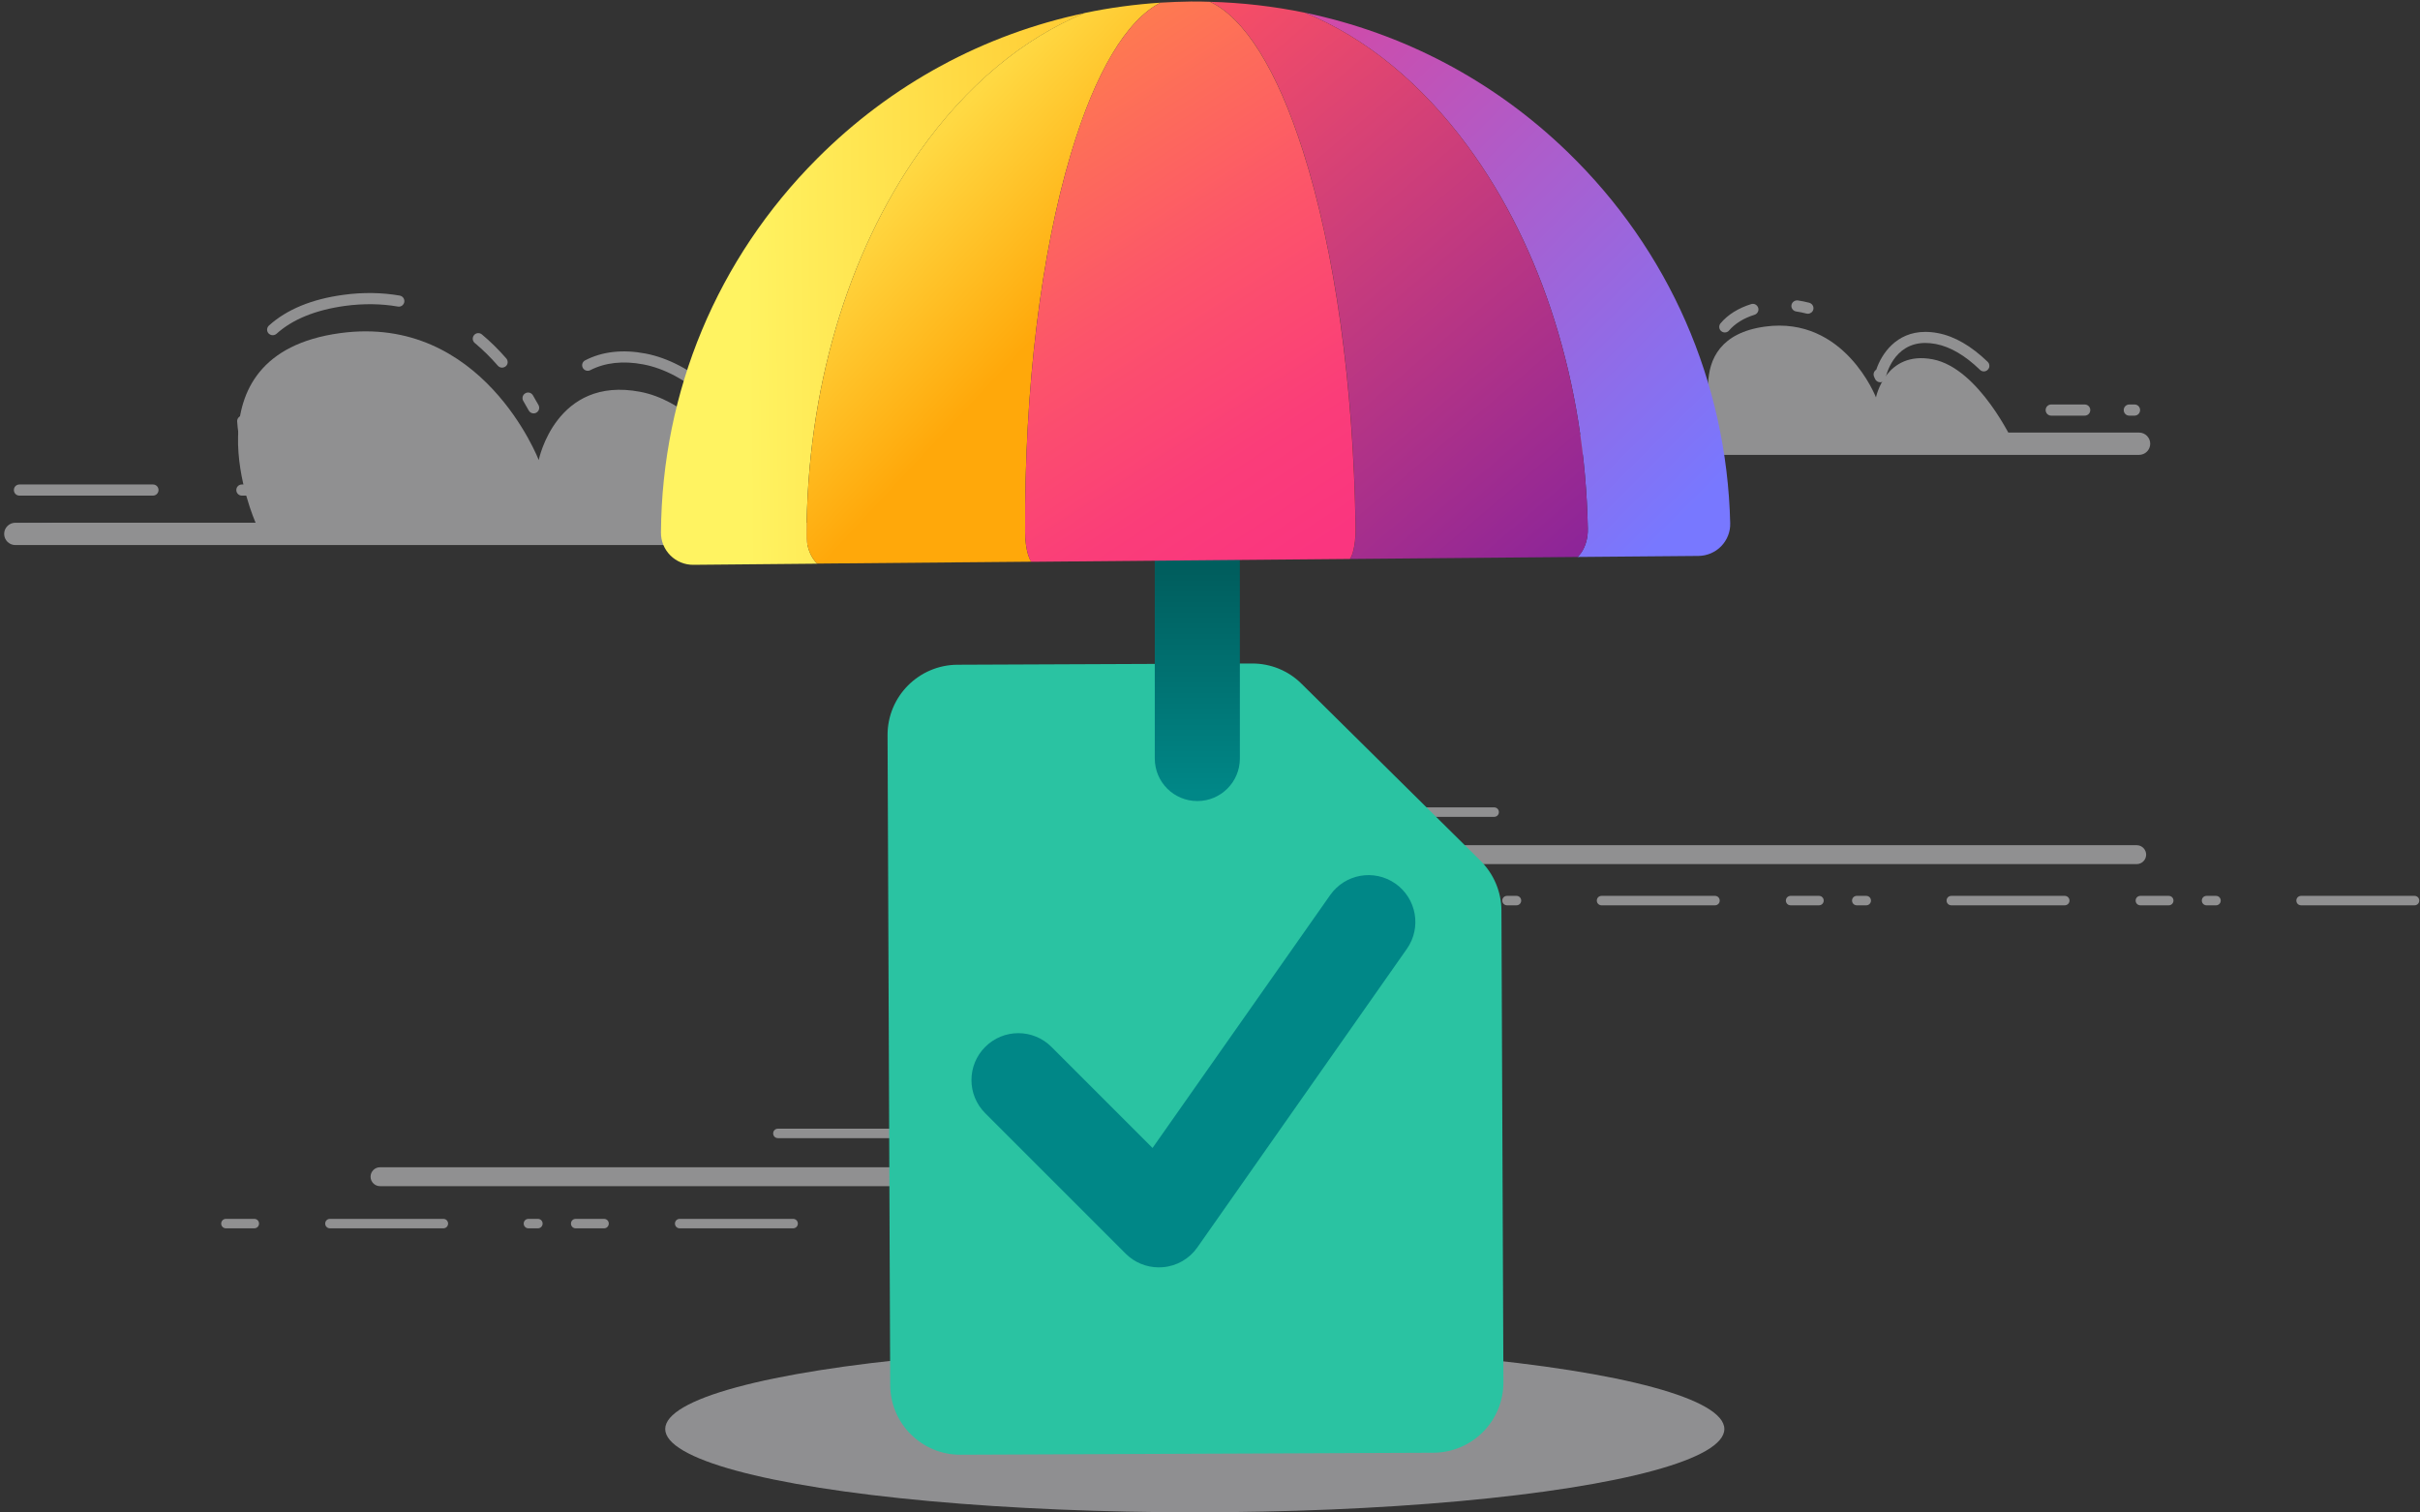
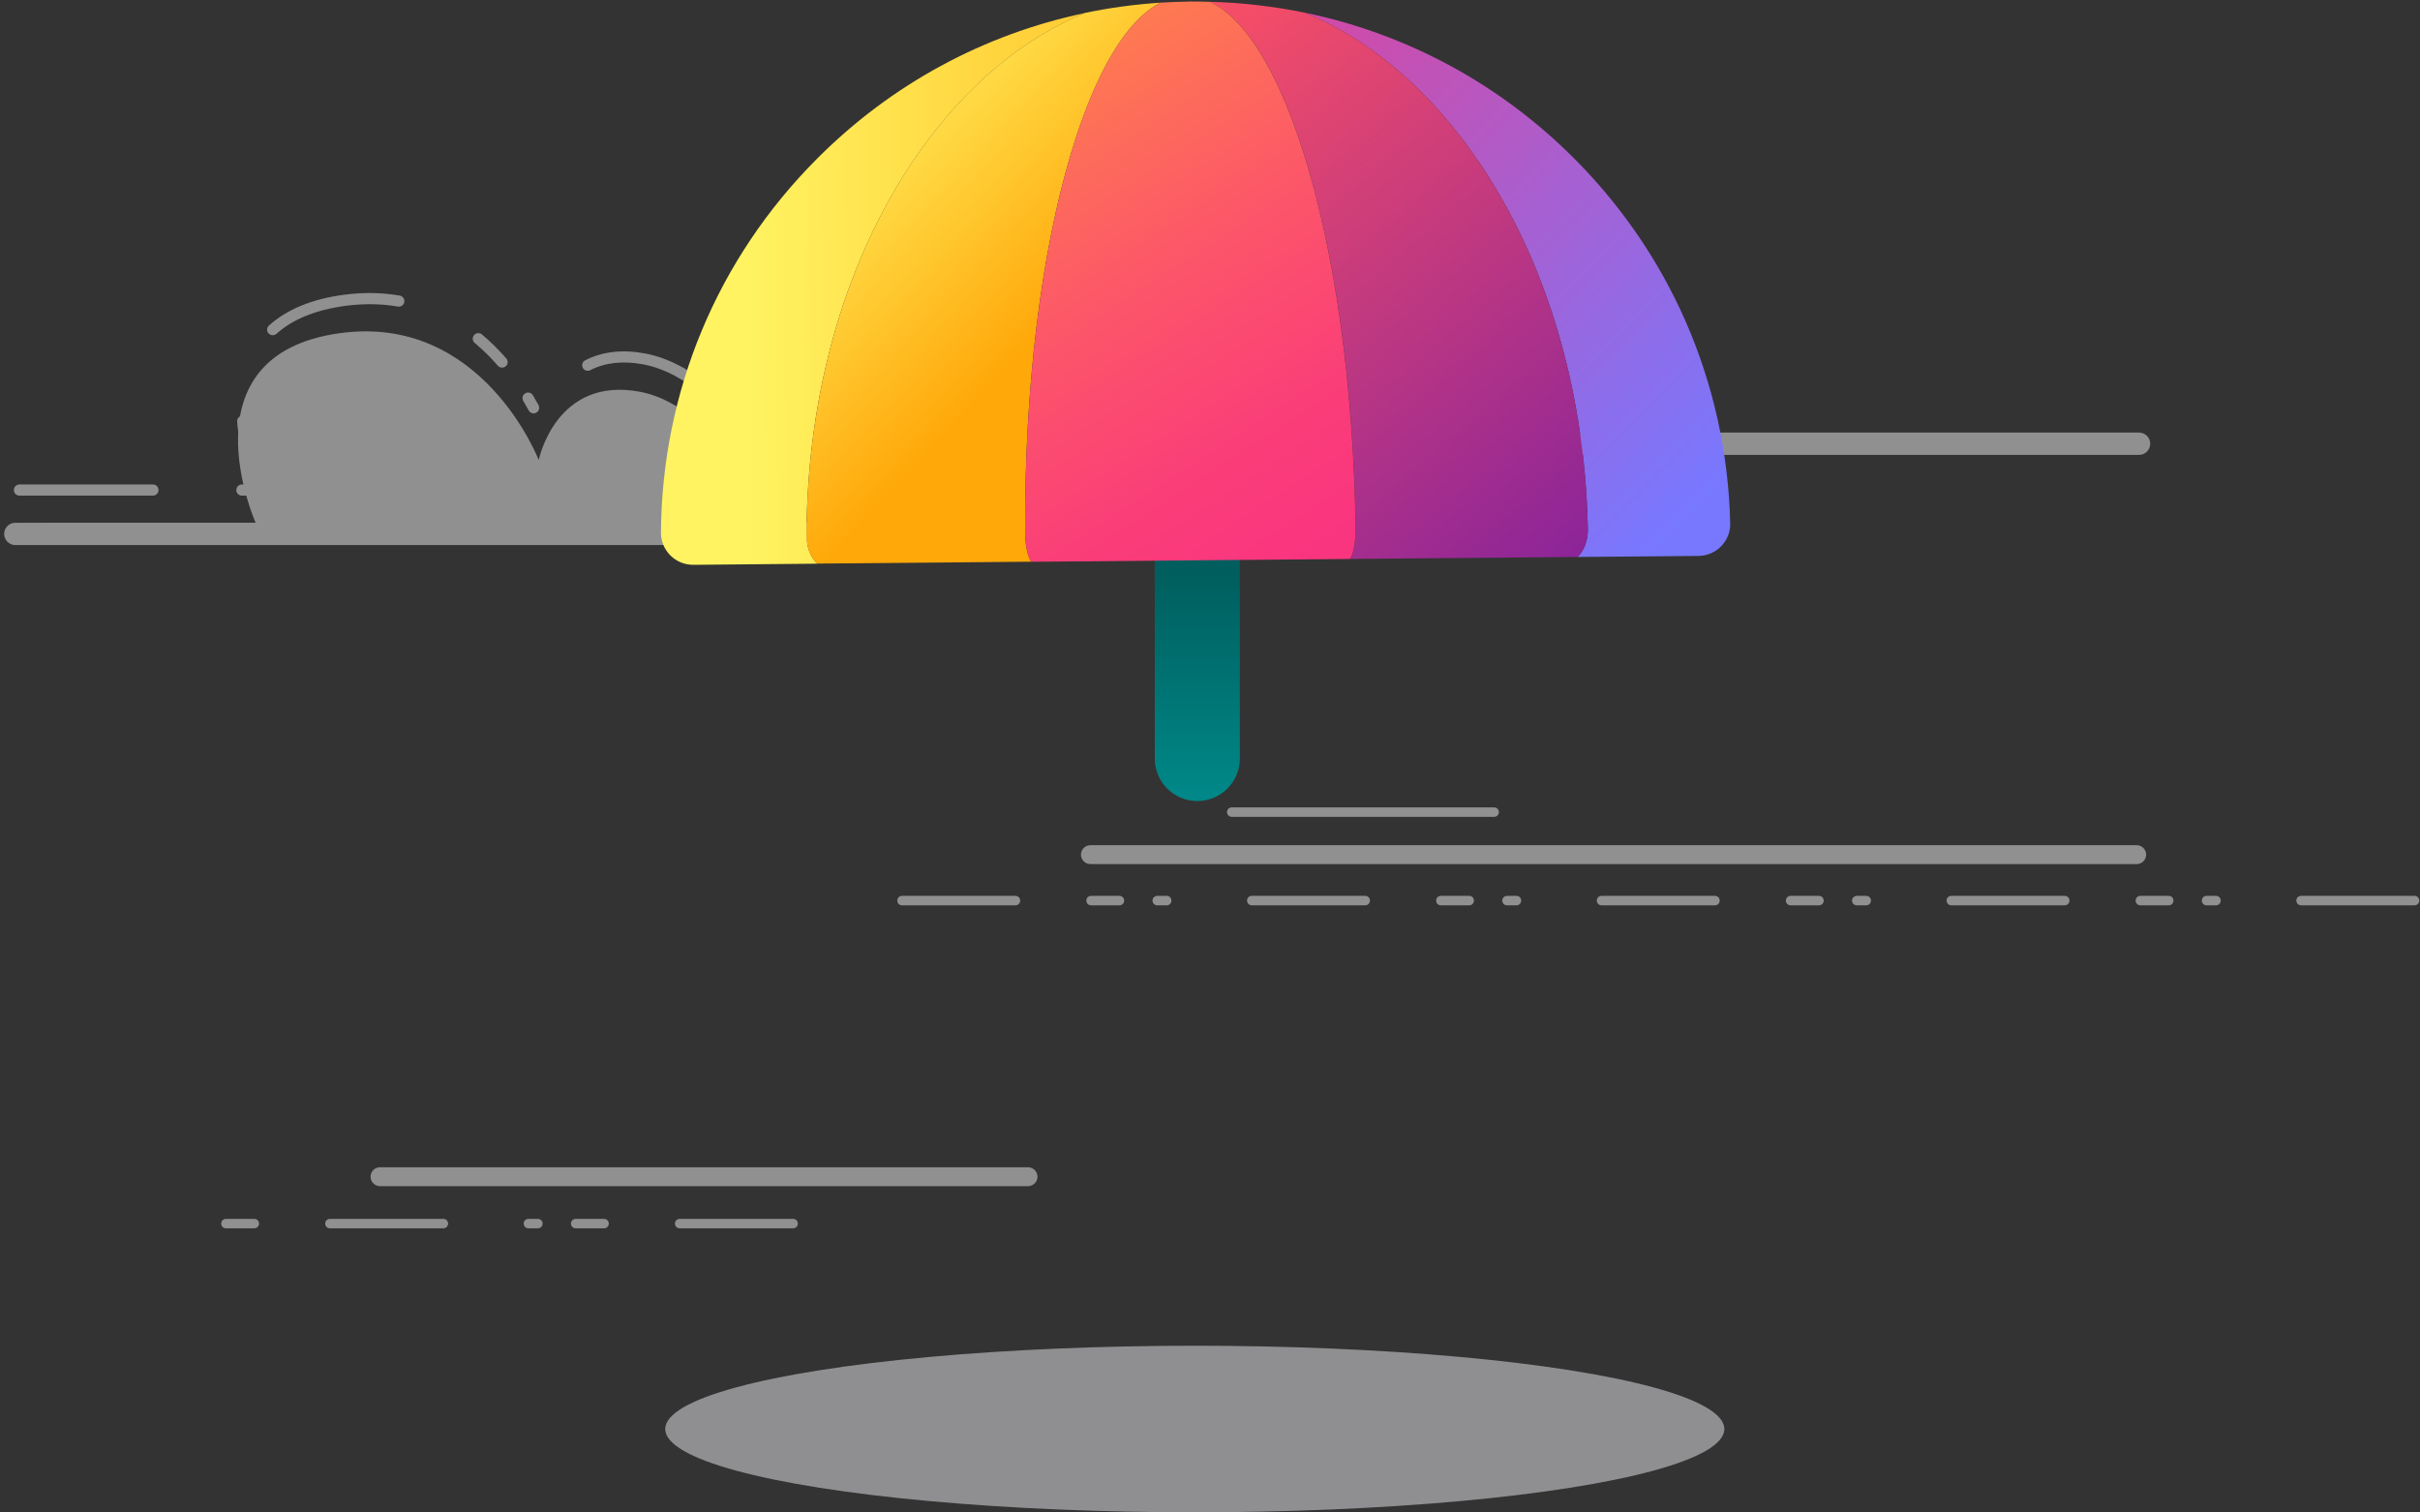
<svg xmlns="http://www.w3.org/2000/svg" width="336px" height="210px" viewBox="0 0 336 210" version="1.1">
  <rect x="0" y="0" width="336" height="210" fill="#333333" stroke="none" />
  <title>CC310D7B-7EC7-4AEF-90E5-10044C2FA0F1</title>
  <desc>Created with sketchtool.</desc>
  <defs>
    <linearGradient x1="-28.184%" y1="-47.212%" x2="84.47%" y2="96.713%" id="linearGradient-1">
      <stop stop-color="#FA357F" offset="0%" />
      <stop stop-color="#7878FF" offset="99.91%" />
    </linearGradient>
    <linearGradient x1="20.196%" y1="50.386%" x2="169.064%" y2="48.68%" id="linearGradient-2">
      <stop stop-color="#FFF361" offset="0%" />
      <stop stop-color="#FFA80A" offset="100%" />
    </linearGradient>
    <linearGradient x1="7.139%" y1="-13.363%" x2="84.321%" y2="120.017%" id="linearGradient-3">
      <stop stop-color="#FF5162" offset="0%" />
      <stop stop-color="#83219D" offset="100%" />
    </linearGradient>
    <linearGradient x1="50.047%" y1="98.747%" x2="50.047%" y2="63.977%" id="linearGradient-4">
      <stop stop-color="#008787" offset="0.43%" />
      <stop stop-color="#005E5E" offset="99.91%" />
    </linearGradient>
    <linearGradient x1="34.087%" y1="25.558%" x2="59.477%" y2="63.099%" id="linearGradient-5">
      <stop stop-color="#FFD943" offset="0%" />
      <stop stop-color="#FFA80A" offset="100%" />
    </linearGradient>
    <linearGradient x1="21.663%" y1="-7.191%" x2="65.135%" y2="106.403%" id="linearGradient-6">
      <stop stop-color="#FF8748" offset="0%" />
      <stop stop-color="#FE7852" offset="13.28%" />
      <stop stop-color="#FC546A" offset="50.49%" />
      <stop stop-color="#FA3D79" offset="80.73%" />
      <stop stop-color="#FA357F" offset="100%" />
    </linearGradient>
  </defs>
  <g id="Page-1" stroke="none" stroke-width="1" fill="none" fill-rule="evenodd">
    <g id="Send_Download-Completed" transform="translate(-552, -339)" fill-rule="nonzero">
      <g id="firefox-send_illustrations-03" transform="translate(552, 339)">
        <ellipse id="Oval" fill="#EDEDF0" opacity="0.5" cx="165.887" cy="198.411" rx="73.526" ry="11.563" />
        <g id="Group" transform="translate(0, 39.375)" fill="#EDEDF0" opacity="0.5">
          <g transform="translate(30.188, 116.812)">
            <g transform="translate(21, 5.25)" id="Path">
              <path d="M1.575,3.255 L91.547,3.255 C92.269,3.255 92.859,2.664 92.859,1.942 C92.859,1.221 92.269,0.63 91.547,0.63 L1.575,0.63 C0.853,0.63 0.263,1.221 0.263,1.942 C0.263,2.664 0.853,3.255 1.575,3.255 Z" />
            </g>
            <g transform="translate(76.125, 0)" id="Path">
-               <path d="M1.693,1.837 L24.268,1.837 C24.636,1.837 24.924,1.549 24.924,1.181 C24.924,0.814 24.636,0.525 24.268,0.525 L1.693,0.525 C1.326,0.525 1.037,0.814 1.037,1.181 C1.037,1.549 1.326,1.837 1.693,1.837 Z" />
-             </g>
+               </g>
            <g transform="translate(0, 11.812)" id="Shape">
              <path d="M0.525,1.89 C0.525,1.522 0.814,1.234 1.181,1.234 L5.119,1.234 C5.486,1.234 5.775,1.522 5.775,1.89 C5.775,2.257 5.486,2.546 5.119,2.546 L1.181,2.546 C0.814,2.546 0.525,2.257 0.525,1.89 Z M14.963,1.89 C14.963,1.522 15.251,1.234 15.619,1.234 L31.369,1.234 C31.736,1.234 32.025,1.522 32.025,1.89 C32.025,2.257 31.736,2.546 31.369,2.546 L15.619,2.546 C15.251,2.546 14.963,2.257 14.963,1.89 Z M42.525,1.89 C42.525,1.522 42.814,1.234 43.181,1.234 L44.494,1.234 C44.861,1.234 45.15,1.522 45.15,1.89 C45.15,2.257 44.861,2.546 44.494,2.546 L43.181,2.546 C42.814,2.546 42.525,2.257 42.525,1.89 Z M49.087,1.89 C49.087,1.522 49.376,1.234 49.744,1.234 L53.681,1.234 C54.049,1.234 54.337,1.522 54.337,1.89 C54.337,2.257 54.049,2.546 53.681,2.546 L49.744,2.546 C49.376,2.546 49.087,2.257 49.087,1.89 Z M63.525,1.89 C63.525,1.522 63.814,1.234 64.181,1.234 L79.931,1.234 C80.299,1.234 80.588,1.522 80.588,1.89 C80.588,2.257 80.299,2.546 79.931,2.546 L64.181,2.546 C63.814,2.546 63.525,2.257 63.525,1.89 Z" />
            </g>
          </g>
          <g transform="translate(123.375, 72.188)">
            <g transform="translate(26.25, 5.25)" id="Path">
              <path d="M1.772,3.163 L147.039,3.163 C147.761,3.163 148.352,2.572 148.352,1.851 C148.352,1.129 147.761,0.538 147.039,0.538 L1.772,0.538 C1.05,0.538 0.459,1.129 0.459,1.851 C0.459,2.572 1.05,3.163 1.772,3.163 Z" />
            </g>
            <g transform="translate(45.938, 0)" id="Path">
              <path d="M1.706,1.851 L38.141,1.851 C38.509,1.851 38.797,1.562 38.797,1.194 C38.797,0.827 38.509,0.538 38.141,0.538 L1.706,0.538 C1.339,0.538 1.05,0.827 1.05,1.194 C1.05,1.562 1.352,1.851 1.706,1.851 Z" />
            </g>
            <g transform="translate(0, 11.812)" id="Shape">
              <path d="M1.208,1.667 C1.208,1.299 1.496,1.011 1.864,1.011 L17.614,1.011 C17.981,1.011 18.27,1.299 18.27,1.667 C18.27,2.034 17.981,2.323 17.614,2.323 L1.864,2.323 C1.496,2.323 1.208,2.034 1.208,1.667 Z M27.457,1.667 C27.457,1.299 27.746,1.011 28.114,1.011 L32.051,1.011 C32.419,1.011 32.708,1.299 32.708,1.667 C32.708,2.034 32.419,2.323 32.051,2.323 L28.114,2.323 C27.746,2.323 27.457,2.034 27.457,1.667 Z M36.645,1.667 C36.645,1.299 36.934,1.011 37.301,1.011 L38.614,1.011 C38.981,1.011 39.27,1.299 39.27,1.667 C39.27,2.034 38.981,2.323 38.614,2.323 L37.301,2.323 C36.934,2.323 36.645,2.034 36.645,1.667 Z M49.77,1.667 C49.77,1.299 50.059,1.011 50.426,1.011 L66.176,1.011 C66.544,1.011 66.832,1.299 66.832,1.667 C66.832,2.034 66.544,2.323 66.176,2.323 L50.426,2.323 C50.059,2.323 49.77,2.034 49.77,1.667 Z M76.02,1.667 C76.02,1.299 76.309,1.011 76.676,1.011 L80.614,1.011 C80.981,1.011 81.27,1.299 81.27,1.667 C81.27,2.034 80.981,2.323 80.614,2.323 L76.676,2.323 C76.309,2.323 76.02,2.034 76.02,1.667 Z M85.207,1.667 C85.207,1.299 85.496,1.011 85.864,1.011 L87.176,1.011 C87.544,1.011 87.832,1.299 87.832,1.667 C87.832,2.034 87.544,2.323 87.176,2.323 L85.864,2.323 C85.496,2.323 85.207,2.034 85.207,1.667 Z M98.332,1.667 C98.332,1.299 98.621,1.011 98.989,1.011 L114.739,1.011 C115.106,1.011 115.395,1.299 115.395,1.667 C115.395,2.034 115.106,2.323 114.739,2.323 L98.989,2.323 C98.621,2.323 98.332,2.034 98.332,1.667 Z M124.582,1.667 C124.582,1.299 124.871,1.011 125.239,1.011 L129.176,1.011 C129.544,1.011 129.833,1.299 129.833,1.667 C129.833,2.034 129.544,2.323 129.176,2.323 L125.239,2.323 C124.871,2.323 124.582,2.034 124.582,1.667 Z M133.77,1.667 C133.77,1.299 134.059,1.011 134.426,1.011 L135.739,1.011 C136.106,1.011 136.395,1.299 136.395,1.667 C136.395,2.034 136.106,2.323 135.739,2.323 L134.426,2.323 C134.059,2.323 133.77,2.034 133.77,1.667 Z M146.895,1.667 C146.895,1.299 147.184,1.011 147.551,1.011 L163.301,1.011 C163.669,1.011 163.958,1.299 163.958,1.667 C163.958,2.034 163.669,2.323 163.301,2.323 L147.551,2.323 C147.184,2.323 146.895,2.034 146.895,1.667 Z M173.145,1.667 C173.145,1.299 173.434,1.011 173.801,1.011 L177.739,1.011 C178.106,1.011 178.395,1.299 178.395,1.667 C178.395,2.034 178.106,2.323 177.739,2.323 L173.801,2.323 C173.434,2.323 173.145,2.034 173.145,1.667 Z M182.333,1.667 C182.333,1.299 182.621,1.011 182.989,1.011 L184.301,1.011 C184.669,1.011 184.958,1.299 184.958,1.667 C184.958,2.034 184.669,2.323 184.301,2.323 L182.989,2.323 C182.621,2.323 182.333,2.034 182.333,1.667 Z M195.458,1.667 C195.458,1.299 195.746,1.011 196.114,1.011 L211.864,1.011 C212.231,1.011 212.52,1.299 212.52,1.667 C212.52,2.034 212.231,2.323 211.864,2.323 L196.114,2.323 C195.746,2.323 195.458,2.034 195.458,1.667 Z" />
            </g>
          </g>
          <g>
            <path d="M2.139,33.233 L35.503,33.233 C35.503,33.233 25.069,9.896 47.224,6.878 C66.99,4.187 74.799,24.504 74.799,24.504 C74.799,24.504 77.149,12.784 88.896,15.028 C100.485,17.233 109.043,35.884 109.043,35.884 L138.101,35.884" id="Path" />
            <g transform="translate(1.312, 0)" id="Shape">
              <path d="M137.366,30.371 L128.782,30.371 C128.349,30.371 128.008,30.03 128.008,29.597 C128.008,29.164 128.349,28.823 128.782,28.823 L137.366,28.823 C137.799,28.823 138.141,29.164 138.141,29.597 C138.141,30.03 137.799,30.371 137.366,30.371 Z M114.883,30.371 L113.334,30.371 C112.901,30.371 112.56,30.03 112.56,29.597 C112.56,29.164 112.901,28.823 113.334,28.823 L114.883,28.823 C115.316,28.823 115.657,29.164 115.657,29.597 C115.657,30.03 115.303,30.371 114.883,30.371 Z M34.755,29.439 L32.274,29.439 C31.841,29.439 31.5,29.098 31.5,28.665 C31.5,28.232 31.841,27.891 32.274,27.891 L33.613,27.891 C33.508,27.615 33.39,27.274 33.259,26.893 C33.127,26.486 33.337,26.053 33.744,25.909 C34.151,25.777 34.584,25.988 34.729,26.394 C35.136,27.589 35.464,28.324 35.464,28.337 C35.569,28.573 35.542,28.849 35.411,29.072 C35.267,29.308 35.017,29.439 34.755,29.439 Z M19.924,29.439 L1.391,29.439 C0.958,29.439 0.617,29.098 0.617,28.665 C0.617,28.232 0.958,27.891 1.391,27.891 L19.924,27.891 C20.357,27.891 20.698,28.232 20.698,28.665 C20.698,29.098 20.344,29.439 19.924,29.439 Z M107.769,29.361 C107.494,29.361 107.231,29.216 107.1,28.967 C106.601,28.087 105.787,26.696 104.698,25.069 C104.462,24.714 104.554,24.229 104.908,23.992 C105.263,23.756 105.748,23.848 105.984,24.203 C107.1,25.869 107.94,27.3 108.452,28.206 C108.662,28.573 108.531,29.046 108.15,29.256 C108.019,29.321 107.888,29.361 107.769,29.361 Z M32.55,21.42 C32.169,21.42 31.841,21.144 31.789,20.751 C31.71,20.239 31.657,19.701 31.618,19.163 C31.579,18.742 31.907,18.362 32.327,18.336 C32.773,18.309 33.127,18.611 33.154,19.044 C33.193,19.556 33.246,20.055 33.324,20.541 C33.39,20.961 33.088,21.354 32.668,21.407 C32.629,21.42 32.589,21.42 32.55,21.42 Z M72.778,18.021 C72.502,18.021 72.24,17.876 72.096,17.614 C71.873,17.207 71.623,16.761 71.347,16.301 C71.124,15.934 71.243,15.461 71.61,15.238 C71.978,15.015 72.45,15.133 72.673,15.501 C72.962,15.986 73.224,16.446 73.461,16.879 C73.657,17.259 73.526,17.719 73.146,17.929 C73.028,17.994 72.896,18.021 72.778,18.021 Z M97.296,16.052 C97.112,16.052 96.941,15.986 96.797,15.868 C93.844,13.335 90.904,11.773 88.029,11.222 C85.207,10.684 82.714,10.959 80.64,12.023 C80.259,12.219 79.8,12.062 79.603,11.694 C79.406,11.314 79.551,10.854 79.931,10.658 C82.307,9.424 85.155,9.109 88.318,9.713 C91.455,10.316 94.644,11.983 97.808,14.7 C98.136,14.976 98.162,15.461 97.886,15.789 C97.716,15.96 97.506,16.052 97.296,16.052 Z M68.394,11.668 C68.184,11.668 67.961,11.576 67.817,11.406 C66.806,10.238 65.717,9.174 64.601,8.242 C64.273,7.967 64.234,7.481 64.509,7.153 C64.785,6.825 65.271,6.786 65.599,7.061 C66.78,8.046 67.922,9.174 68.985,10.395 C69.261,10.723 69.234,11.209 68.906,11.484 C68.749,11.602 68.565,11.668 68.394,11.668 Z M36.553,7.166 C36.343,7.166 36.133,7.074 35.976,6.917 C35.687,6.602 35.713,6.116 36.028,5.827 C38.496,3.596 41.974,2.152 46.371,1.562 C49.061,1.194 51.699,1.234 54.193,1.667 C54.613,1.746 54.889,2.139 54.823,2.559 C54.744,2.979 54.351,3.268 53.931,3.189 C51.594,2.783 49.114,2.756 46.581,3.098 C42.499,3.662 39.296,4.961 37.065,6.982 C36.921,7.101 36.737,7.166 36.553,7.166 Z" />
            </g>
            <g transform="translate(0, 32.812)" id="Path">
              <path d="M139.637,3.491 L2.126,3.491 C1.273,3.491 0.578,2.796 0.578,1.942 C0.578,1.089 1.273,0.394 2.126,0.394 L139.637,0.394 C140.49,0.394 141.186,1.089 141.186,1.942 C141.186,2.796 140.49,3.491 139.637,3.491 Z" />
            </g>
          </g>
          <g transform="translate(217.875, 1.312)">
-             <path d="M2.034,19.359 L20.659,19.359 C20.659,19.359 14.831,6.339 27.195,4.659 C38.22,3.163 42.591,14.49 42.591,14.49 C42.591,14.49 43.903,7.954 50.466,9.201 C56.936,10.434 61.714,20.843 61.714,20.843 L77.923,20.843" id="Path" />
            <g transform="translate(1.312, 0)" id="Shape">
-               <path d="M19.884,17.273 L1.286,17.273 C0.853,17.273 0.512,16.931 0.512,16.498 C0.512,16.065 0.853,15.724 1.286,15.724 L19.884,15.724 C20.317,15.724 20.659,16.065 20.659,16.498 C20.659,16.931 20.317,17.273 19.884,17.273 Z M77.175,17.023 L76.453,17.023 C76.02,17.023 75.679,16.682 75.679,16.249 C75.679,15.816 76.02,15.474 76.453,15.474 L77.175,15.474 C77.608,15.474 77.949,15.816 77.949,16.249 C77.949,16.682 77.608,17.023 77.175,17.023 Z M70.258,17.023 L65.612,17.023 C65.179,17.023 64.838,16.682 64.838,16.249 C64.838,15.816 65.179,15.474 65.612,15.474 L70.258,15.474 C70.691,15.474 71.032,15.816 71.032,16.249 C71.032,16.682 70.691,17.023 70.258,17.023 Z M41.856,12.39 C41.541,12.39 41.252,12.18 41.134,11.891 L41.016,11.616 C40.858,11.261 40.989,10.841 41.318,10.644 C42.039,8.479 44.074,5.394 48.129,5.394 C48.681,5.394 49.271,5.447 49.875,5.565 C52.185,5.998 54.508,7.35 56.792,9.555 C57.094,9.857 57.107,10.342 56.805,10.644 C56.503,10.959 56.017,10.959 55.716,10.658 C53.655,8.662 51.594,7.455 49.586,7.074 C49.074,6.982 48.589,6.93 48.129,6.93 C43.667,6.93 42.656,11.563 42.617,11.76 C42.538,12.141 42.223,12.39 41.856,12.39 Z M20.291,5.473 C20.108,5.473 19.937,5.407 19.793,5.289 C19.464,5.014 19.425,4.528 19.701,4.2 C20.724,2.993 22.155,2.1 23.953,1.536 C24.36,1.404 24.793,1.641 24.924,2.047 C25.056,2.454 24.819,2.888 24.413,3.019 C22.903,3.491 21.722,4.226 20.882,5.197 C20.738,5.381 20.514,5.473 20.291,5.473 Z M31.828,2.874 C31.762,2.874 31.697,2.861 31.618,2.848 C31.159,2.73 30.686,2.625 30.201,2.559 C29.781,2.494 29.479,2.1 29.544,1.68 C29.61,1.26 30.004,0.984 30.424,1.024 C30.975,1.103 31.513,1.221 32.025,1.352 C32.432,1.47 32.681,1.89 32.576,2.297 C32.484,2.638 32.169,2.874 31.828,2.874 Z" />
-             </g>
+               </g>
            <g transform="translate(0, 18.375)" id="Path">
              <path d="M79.118,4.095 L2.376,4.095 C1.522,4.095 0.827,3.399 0.827,2.546 C0.827,1.693 1.522,0.998 2.376,0.998 L79.118,0.998 C79.971,0.998 80.666,1.693 80.666,2.546 C80.666,3.399 79.971,4.095 79.118,4.095 Z" />
            </g>
          </g>
        </g>
-         <path d="M199.014,201.705 L133.363,201.981 C127.995,202.007 123.611,197.662 123.598,192.294 L123.231,102.086 C123.204,96.705 127.562,92.321 132.943,92.295 L173.827,92.124 C176.413,92.111 178.894,93.122 180.718,94.946 L205.564,119.516 C207.401,121.341 208.451,123.821 208.464,126.407 L208.74,191.914 C208.753,197.295 204.409,201.679 199.014,201.705 Z" id="Path" fill="#2AC3A2" />
        <g id="Group" transform="translate(90.562, 0)">
          <path d="M127.089,21.105 C116.852,11.182 104.239,4.581 90.589,1.759 C99.015,5.211 106.785,11.524 113.269,20.357 C123.598,34.427 129.504,53.261 129.898,73.421 C129.924,74.655 129.596,75.836 128.993,76.716 C128.835,76.952 128.651,77.149 128.468,77.332 L145.254,77.188 C146.449,77.175 147.591,76.689 148.417,75.836 C149.244,74.983 149.704,73.828 149.664,72.634 C149.192,53.038 141.173,34.742 127.089,21.105 Z" id="Path" fill="url(#linearGradient-1)" />
          <path d="M21.42,74.379 C21.459,54.233 27.038,35.28 37.117,21.039 C43.601,11.878 51.463,5.355 60.06,1.811 C46.056,4.751 33.193,11.681 22.877,22.037 C9.03,35.91 1.339,54.337 1.208,73.933 C1.194,75.127 1.667,76.269 2.52,77.123 C3.36,77.963 4.515,78.435 5.709,78.422 L22.929,78.264 C22.733,78.094 22.562,77.897 22.391,77.661 C21.774,76.781 21.42,75.6 21.42,74.379 Z" id="Path" fill="url(#linearGradient-2)" />
          <path d="M129.898,73.421 C129.504,53.274 123.585,34.427 113.269,20.357 C106.785,11.524 99.015,5.211 90.589,1.759 C86.297,0.879 81.9,0.367 77.451,0.249 C82.267,2.52 86.756,9.686 90.366,21 C94.802,34.926 97.401,53.524 97.663,73.395 C97.676,74.603 97.545,75.771 97.296,76.637 C97.177,77.057 97.033,77.385 96.876,77.608 L128.481,77.332 C128.664,77.149 128.848,76.952 129.006,76.716 C129.596,75.836 129.924,74.655 129.898,73.421 Z" id="Path" fill="url(#linearGradient-3)" />
          <path d="M75.679,111.221 C72.411,111.221 69.772,108.583 69.772,105.315 L69.772,28.941 C69.772,25.672 72.411,23.034 75.679,23.034 C78.947,23.034 81.585,25.672 81.585,28.941 L81.585,105.315 C81.585,108.57 78.947,111.221 75.679,111.221 Z" id="Path" fill="url(#linearGradient-4)" />
          <path d="M52.185,77.031 C51.922,76.164 51.765,74.996 51.765,73.789 C51.686,53.917 53.944,35.267 58.144,21.276 C61.53,9.988 65.848,2.783 70.573,0.367 C67.016,0.604 63.499,1.076 60.06,1.798 C51.463,5.342 43.588,11.878 37.117,21.026 C27.038,35.267 21.473,54.219 21.42,74.366 C21.42,75.6 21.761,76.781 22.378,77.647 C22.549,77.884 22.719,78.081 22.916,78.251 L52.618,77.989 C52.474,77.779 52.316,77.451 52.185,77.031 Z" id="Path" fill="url(#linearGradient-5)" />
          <path d="M70.573,0.367 C65.848,2.783 61.517,9.988 58.144,21.276 C53.957,35.267 51.686,53.917 51.765,73.789 C51.765,74.996 51.922,76.164 52.185,77.031 C52.316,77.451 52.461,77.766 52.631,78.002 L96.862,77.608 C97.02,77.372 97.164,77.057 97.282,76.637 C97.532,75.771 97.663,74.603 97.65,73.395 C97.374,53.524 94.789,34.926 90.353,21 C86.743,9.686 82.254,2.52 77.438,0.249 C76.558,0.223 75.679,0.197 74.786,0.21 C73.382,0.223 71.978,0.289 70.573,0.367 Z" id="Path" fill="url(#linearGradient-6)" />
        </g>
-         <path d="M160.886,175.967 C159.167,175.967 157.513,175.284 156.292,174.064 L136.789,154.56 C134.243,152.014 134.243,147.906 136.789,145.359 C139.335,142.813 143.443,142.813 145.989,145.359 L160.02,159.39 L184.682,124.281 C186.743,121.341 190.785,120.619 193.738,122.679 C196.678,124.74 197.4,128.796 195.339,131.736 L166.241,173.197 C165.139,174.773 163.393,175.783 161.477,175.941 C161.267,175.954 161.083,175.967 160.886,175.967 Z" id="Path" fill="#008787" />
      </g>
    </g>
  </g>
</svg>